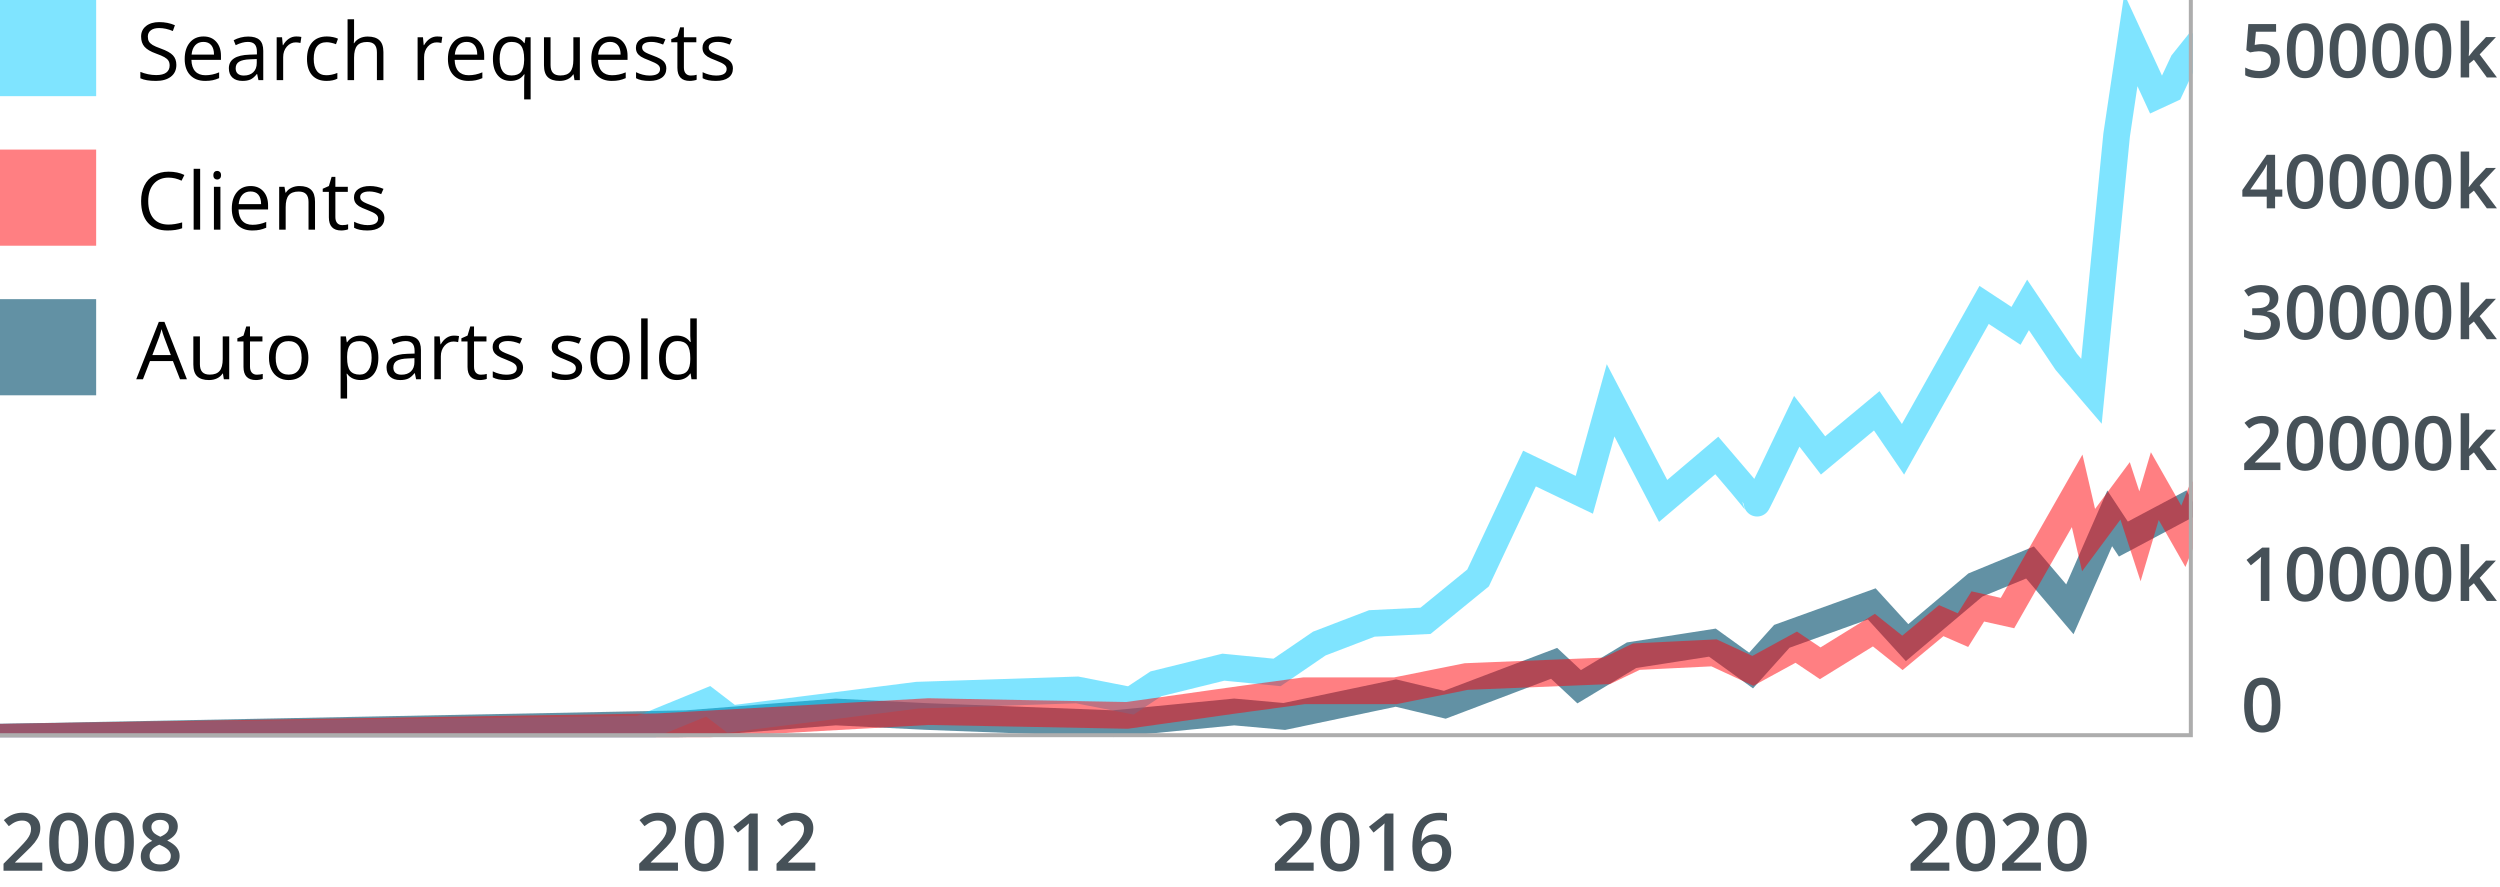
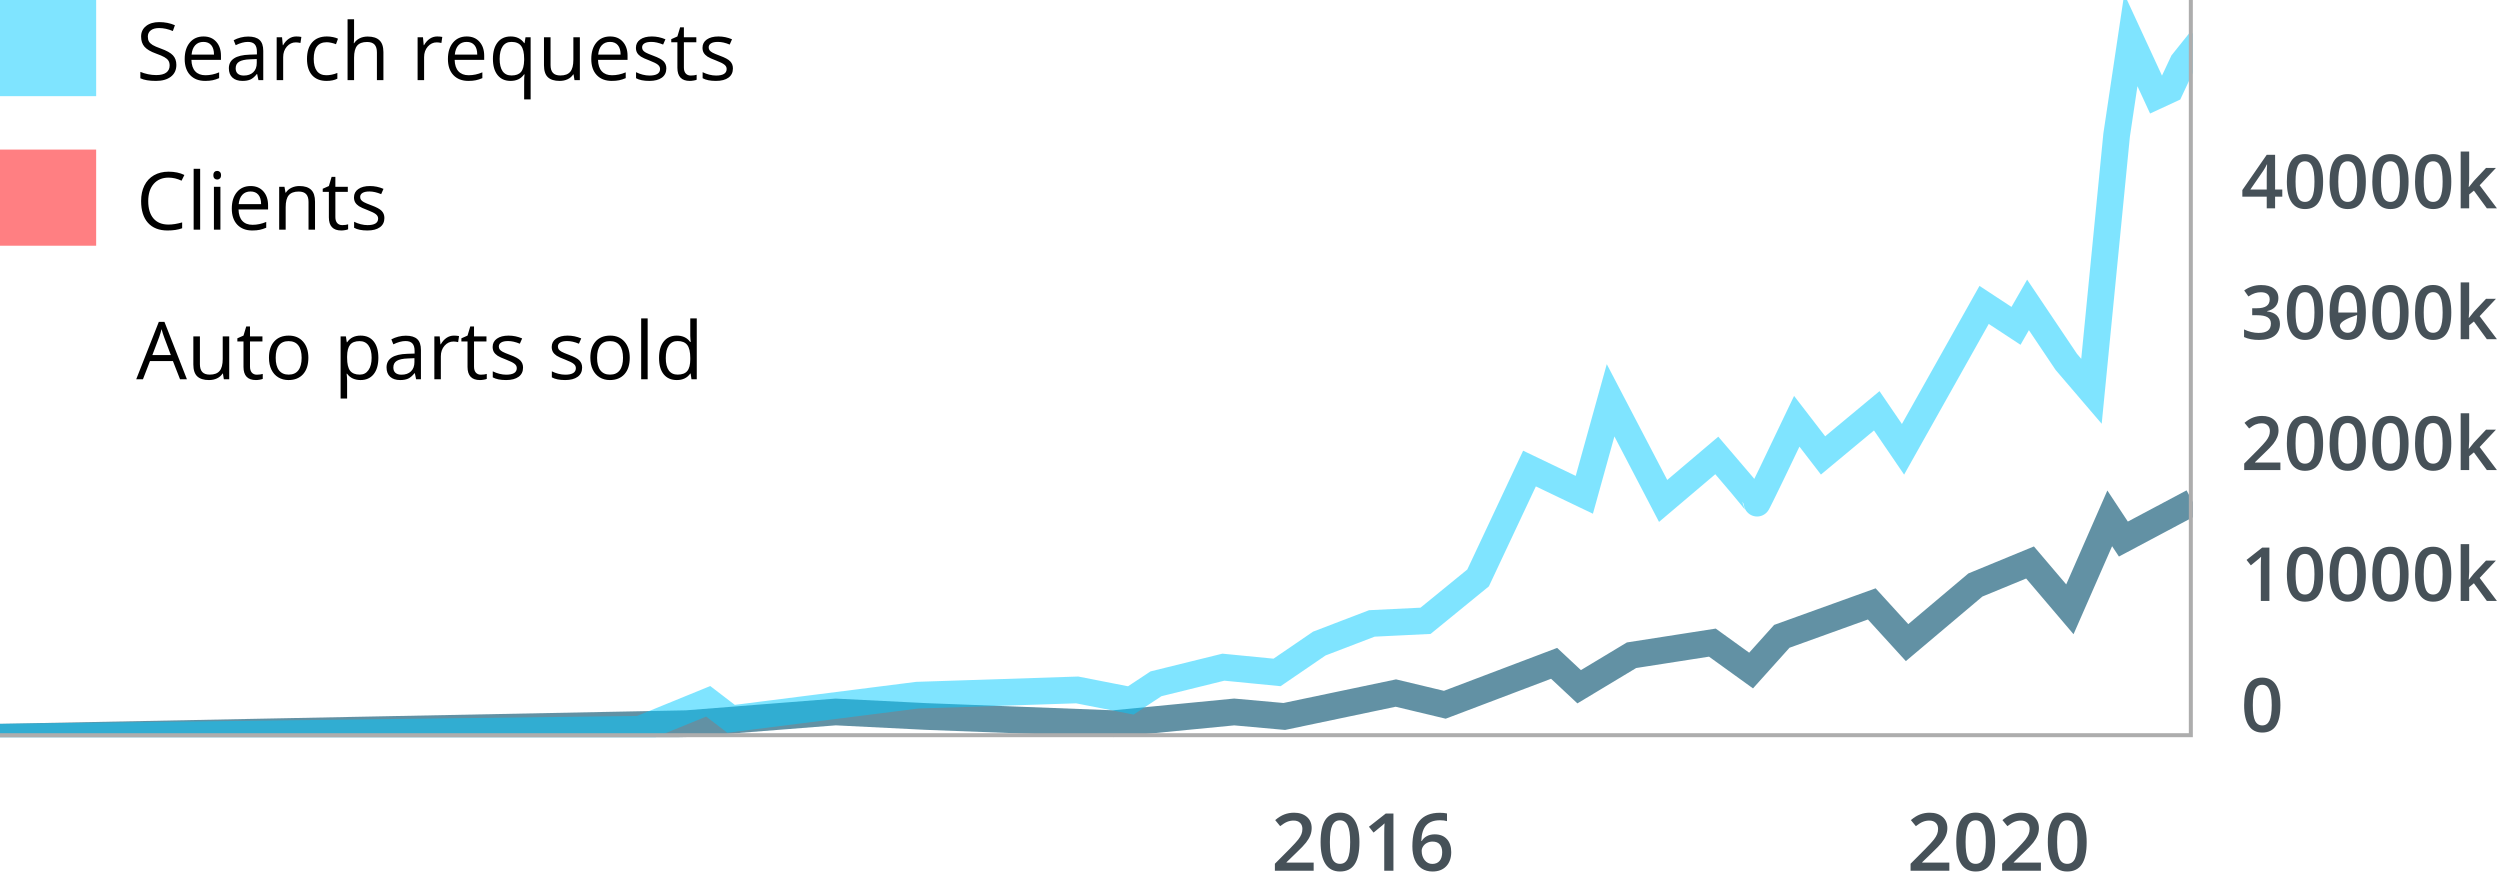
<svg xmlns="http://www.w3.org/2000/svg" width="936" height="332" viewBox="0 0 936 332" fill="none">
  <g clip-path="url(#clip0_628_747)">
    <path d="M66.029 24.302C66.029 26.186 65.346 27.656 63.978 28.711C62.611 29.766 60.756 30.293 58.412 30.293C55.873 30.293 53.92 29.966 52.553 29.311V26.909C53.432 27.28 54.389 27.573 55.424 27.788C56.459 28.003 57.484 28.11 58.5 28.11C60.16 28.11 61.41 27.798 62.25 27.173C63.09 26.538 63.51 25.659 63.51 24.536C63.51 23.794 63.358 23.189 63.056 22.72C62.763 22.241 62.265 21.802 61.562 21.401C60.868 21.001 59.809 20.547 58.383 20.039C56.391 19.326 54.965 18.481 54.105 17.505C53.256 16.528 52.831 15.254 52.831 13.682C52.831 12.031 53.451 10.718 54.691 9.741C55.932 8.765 57.572 8.276 59.613 8.276C61.742 8.276 63.7 8.667 65.487 9.448L64.711 11.616C62.943 10.874 61.225 10.503 59.555 10.503C58.236 10.503 57.206 10.786 56.464 11.352C55.722 11.919 55.351 12.705 55.351 13.711C55.351 14.453 55.487 15.063 55.761 15.542C56.034 16.011 56.493 16.445 57.138 16.846C57.792 17.236 58.788 17.671 60.126 18.149C62.372 18.95 63.915 19.81 64.755 20.727C65.605 21.645 66.029 22.837 66.029 24.302ZM76.825 30.293C74.452 30.293 72.577 29.57 71.2 28.125C69.833 26.68 69.149 24.673 69.149 22.105C69.149 19.517 69.784 17.461 71.054 15.938C72.333 14.414 74.047 13.652 76.195 13.652C78.207 13.652 79.799 14.316 80.971 15.645C82.143 16.963 82.728 18.706 82.728 20.874V22.412H71.669C71.718 24.297 72.191 25.727 73.09 26.704C73.998 27.681 75.272 28.169 76.913 28.169C78.642 28.169 80.351 27.808 82.04 27.085V29.253C81.181 29.624 80.365 29.888 79.594 30.044C78.832 30.21 77.909 30.293 76.825 30.293ZM76.166 15.688C74.877 15.688 73.847 16.108 73.075 16.948C72.314 17.788 71.864 18.95 71.728 20.435H80.121C80.121 18.901 79.779 17.73 79.096 16.919C78.412 16.099 77.436 15.688 76.166 15.688ZM96.762 30L96.278 27.715H96.161C95.36 28.721 94.56 29.404 93.759 29.766C92.968 30.117 91.977 30.293 90.785 30.293C89.193 30.293 87.943 29.883 87.035 29.062C86.137 28.242 85.688 27.075 85.688 25.561C85.688 22.319 88.28 20.62 93.466 20.464L96.19 20.376V19.38C96.19 18.12 95.917 17.192 95.37 16.597C94.833 15.991 93.969 15.688 92.777 15.688C91.439 15.688 89.926 16.099 88.236 16.919L87.489 15.059C88.28 14.629 89.144 14.292 90.082 14.048C91.029 13.804 91.977 13.682 92.924 13.682C94.838 13.682 96.254 14.106 97.172 14.956C98.1 15.806 98.564 17.168 98.564 19.043V30H96.762ZM91.269 28.286C92.782 28.286 93.969 27.871 94.828 27.041C95.697 26.211 96.132 25.049 96.132 23.555V22.105L93.7 22.207C91.767 22.275 90.37 22.578 89.511 23.115C88.661 23.643 88.236 24.468 88.236 25.591C88.236 26.47 88.5 27.139 89.027 27.598C89.564 28.057 90.311 28.286 91.269 28.286ZM110.912 13.652C111.625 13.652 112.265 13.711 112.831 13.828L112.494 16.084C111.83 15.938 111.244 15.864 110.736 15.864C109.438 15.864 108.324 16.392 107.396 17.446C106.479 18.501 106.02 19.814 106.02 21.387V30H103.588V13.945H105.595L105.873 16.919H105.99C106.586 15.874 107.304 15.068 108.144 14.502C108.983 13.935 109.906 13.652 110.912 13.652ZM122.25 30.293C119.926 30.293 118.124 29.58 116.845 28.154C115.575 26.719 114.94 24.692 114.94 22.075C114.94 19.39 115.585 17.314 116.874 15.85C118.173 14.385 120.019 13.652 122.411 13.652C123.183 13.652 123.954 13.735 124.726 13.901C125.497 14.067 126.103 14.263 126.542 14.487L125.795 16.553C125.258 16.338 124.672 16.162 124.037 16.025C123.402 15.879 122.841 15.806 122.353 15.806C119.091 15.806 117.46 17.886 117.46 22.046C117.46 24.019 117.855 25.532 118.646 26.587C119.447 27.642 120.629 28.169 122.191 28.169C123.529 28.169 124.901 27.881 126.308 27.305V29.458C125.233 30.015 123.881 30.293 122.25 30.293ZM141.117 30V19.614C141.117 18.306 140.819 17.329 140.224 16.685C139.628 16.04 138.695 15.718 137.426 15.718C135.736 15.718 134.501 16.177 133.72 17.095C132.948 18.013 132.562 19.517 132.562 21.606V30H130.131V7.207H132.562V14.106C132.562 14.937 132.523 15.625 132.445 16.172H132.592C133.07 15.4 133.749 14.795 134.628 14.355C135.517 13.906 136.527 13.682 137.66 13.682C139.623 13.682 141.093 14.15 142.069 15.088C143.056 16.016 143.549 17.495 143.549 19.526V30H141.117ZM163.676 13.652C164.389 13.652 165.028 13.711 165.595 13.828L165.258 16.084C164.594 15.938 164.008 15.864 163.5 15.864C162.201 15.864 161.088 16.392 160.16 17.446C159.242 18.501 158.783 19.814 158.783 21.387V30H156.352V13.945H158.358L158.637 16.919H158.754C159.35 15.874 160.067 15.068 160.907 14.502C161.747 13.935 162.67 13.652 163.676 13.652ZM175.38 30.293C173.007 30.293 171.132 29.57 169.755 28.125C168.388 26.68 167.704 24.673 167.704 22.105C167.704 19.517 168.339 17.461 169.608 15.938C170.888 14.414 172.602 13.652 174.75 13.652C176.762 13.652 178.354 14.316 179.525 15.645C180.697 16.963 181.283 18.706 181.283 20.874V22.412H170.224C170.272 24.297 170.746 25.727 171.645 26.704C172.553 27.681 173.827 28.169 175.468 28.169C177.196 28.169 178.905 27.808 180.595 27.085V29.253C179.735 29.624 178.92 29.888 178.148 30.044C177.387 30.21 176.464 30.293 175.38 30.293ZM174.721 15.688C173.432 15.688 172.401 16.108 171.63 16.948C170.868 17.788 170.419 18.95 170.282 20.435H178.676C178.676 18.901 178.334 17.73 177.65 16.919C176.967 16.099 175.99 15.688 174.721 15.688ZM191.508 28.257C193.129 28.257 194.311 27.822 195.053 26.953C195.795 26.084 196.19 24.619 196.239 22.559V22.017C196.239 19.77 195.858 18.154 195.097 17.168C194.335 16.182 193.129 15.688 191.479 15.688C190.053 15.688 188.959 16.245 188.197 17.358C187.445 18.462 187.069 20.024 187.069 22.046C187.069 24.067 187.44 25.61 188.183 26.675C188.935 27.73 190.043 28.257 191.508 28.257ZM191.142 30.293C189.071 30.293 187.455 29.565 186.293 28.11C185.131 26.655 184.55 24.624 184.55 22.017C184.55 19.39 185.136 17.339 186.308 15.864C187.479 14.39 189.11 13.652 191.2 13.652C193.397 13.652 195.087 14.482 196.269 16.143H196.4L196.752 13.945H198.671V37.207H196.239V30.337C196.239 29.36 196.293 28.53 196.4 27.847H196.21C195.087 29.477 193.397 30.293 191.142 30.293ZM206.127 13.945V24.36C206.127 25.669 206.425 26.645 207.021 27.29C207.616 27.935 208.549 28.257 209.818 28.257C211.498 28.257 212.724 27.798 213.495 26.88C214.276 25.962 214.667 24.463 214.667 22.383V13.945H217.099V30H215.092L214.74 27.847H214.608C214.11 28.638 213.417 29.243 212.528 29.663C211.649 30.083 210.644 30.293 209.511 30.293C207.558 30.293 206.093 29.829 205.116 28.901C204.149 27.974 203.666 26.489 203.666 24.448V13.945H206.127ZM229.052 30.293C226.679 30.293 224.804 29.57 223.427 28.125C222.06 26.68 221.376 24.673 221.376 22.105C221.376 19.517 222.011 17.461 223.28 15.938C224.56 14.414 226.273 13.652 228.422 13.652C230.434 13.652 232.025 14.316 233.197 15.645C234.369 16.963 234.955 18.706 234.955 20.874V22.412H223.896C223.944 24.297 224.418 25.727 225.316 26.704C226.225 27.681 227.499 28.169 229.14 28.169C230.868 28.169 232.577 27.808 234.267 27.085V29.253C233.407 29.624 232.592 29.888 231.82 30.044C231.059 30.21 230.136 30.293 229.052 30.293ZM228.393 15.688C227.104 15.688 226.073 16.108 225.302 16.948C224.54 17.788 224.091 18.95 223.954 20.435H232.348C232.348 18.901 232.006 17.73 231.322 16.919C230.639 16.099 229.662 15.688 228.393 15.688ZM249.472 25.62C249.472 27.114 248.915 28.267 247.802 29.077C246.688 29.888 245.126 30.293 243.114 30.293C240.985 30.293 239.325 29.956 238.134 29.282V27.026C238.905 27.417 239.73 27.725 240.609 27.949C241.498 28.174 242.353 28.286 243.173 28.286C244.442 28.286 245.419 28.086 246.103 27.686C246.786 27.275 247.128 26.655 247.128 25.825C247.128 25.2 246.854 24.668 246.308 24.229C245.771 23.779 244.716 23.252 243.144 22.646C241.649 22.09 240.585 21.606 239.95 21.196C239.325 20.776 238.856 20.303 238.544 19.775C238.241 19.248 238.09 18.618 238.09 17.886C238.09 16.577 238.622 15.547 239.687 14.795C240.751 14.033 242.211 13.652 244.066 13.652C245.795 13.652 247.484 14.004 249.135 14.707L248.271 16.685C246.659 16.02 245.199 15.688 243.891 15.688C242.738 15.688 241.869 15.869 241.283 16.23C240.697 16.592 240.404 17.09 240.404 17.725C240.404 18.154 240.512 18.52 240.727 18.823C240.951 19.126 241.308 19.414 241.796 19.688C242.284 19.961 243.222 20.356 244.608 20.874C246.513 21.567 247.797 22.266 248.461 22.969C249.135 23.672 249.472 24.556 249.472 25.62ZM258.627 28.286C259.057 28.286 259.472 28.257 259.872 28.198C260.272 28.13 260.59 28.061 260.824 27.993V29.854C260.561 29.98 260.17 30.083 259.652 30.161C259.145 30.249 258.686 30.293 258.275 30.293C255.17 30.293 253.617 28.657 253.617 25.386V15.835H251.317V14.663L253.617 13.652L254.643 10.225H256.049V13.945H260.707V15.835H256.049V25.283C256.049 26.25 256.278 26.992 256.737 27.51C257.196 28.027 257.826 28.286 258.627 28.286ZM274.403 25.62C274.403 27.114 273.847 28.267 272.733 29.077C271.62 29.888 270.058 30.293 268.046 30.293C265.917 30.293 264.257 29.956 263.065 29.282V27.026C263.837 27.417 264.662 27.725 265.541 27.949C266.43 28.174 267.284 28.286 268.104 28.286C269.374 28.286 270.351 28.086 271.034 27.686C271.718 27.275 272.06 26.655 272.06 25.825C272.06 25.2 271.786 24.668 271.239 24.229C270.702 23.779 269.647 23.252 268.075 22.646C266.581 22.09 265.517 21.606 264.882 21.196C264.257 20.776 263.788 20.303 263.476 19.775C263.173 19.248 263.021 18.618 263.021 17.886C263.021 16.577 263.554 15.547 264.618 14.795C265.683 14.033 267.143 13.652 268.998 13.652C270.727 13.652 272.416 14.004 274.066 14.707L273.202 16.685C271.591 16.02 270.131 15.688 268.822 15.688C267.67 15.688 266.801 15.869 266.215 16.23C265.629 16.592 265.336 17.09 265.336 17.725C265.336 18.154 265.443 18.52 265.658 18.823C265.883 19.126 266.239 19.414 266.728 19.688C267.216 19.961 268.153 20.356 269.54 20.874C271.444 21.567 272.729 22.266 273.393 22.969C274.066 23.672 274.403 24.556 274.403 25.62Z" fill="black" />
    <rect width="36" height="36" fill="#00CBFF" fill-opacity="0.5" />
    <path d="M63.114 66.503C60.761 66.503 58.9 67.289 57.533 68.861C56.176 70.424 55.497 72.567 55.497 75.292C55.497 78.095 56.151 80.263 57.46 81.796C58.778 83.319 60.653 84.081 63.085 84.081C64.579 84.081 66.283 83.812 68.197 83.275V85.458C66.713 86.015 64.882 86.293 62.704 86.293C59.55 86.293 57.113 85.336 55.395 83.422C53.685 81.508 52.831 78.788 52.831 75.263C52.831 73.056 53.241 71.122 54.062 69.462C54.892 67.802 56.083 66.522 57.636 65.624C59.198 64.726 61.034 64.276 63.144 64.276C65.39 64.276 67.353 64.686 69.032 65.507L67.978 67.645C66.356 66.884 64.735 66.503 63.114 66.503ZM74.936 86H72.504V63.207H74.936V86ZM82.523 86H80.092V69.945H82.523V86ZM79.887 65.595C79.887 65.038 80.023 64.633 80.297 64.379C80.57 64.115 80.912 63.983 81.322 63.983C81.713 63.983 82.05 64.115 82.333 64.379C82.616 64.643 82.758 65.048 82.758 65.595C82.758 66.142 82.616 66.552 82.333 66.825C82.05 67.089 81.713 67.221 81.322 67.221C80.912 67.221 80.57 67.089 80.297 66.825C80.023 66.552 79.887 66.142 79.887 65.595ZM94.462 86.293C92.089 86.293 90.214 85.57 88.837 84.125C87.47 82.68 86.786 80.673 86.786 78.105C86.786 75.517 87.421 73.461 88.69 71.938C89.97 70.414 91.684 69.652 93.832 69.652C95.844 69.652 97.436 70.316 98.607 71.644C99.779 72.963 100.365 74.706 100.365 76.874V78.412H89.306C89.355 80.297 89.828 81.728 90.727 82.704C91.635 83.681 92.909 84.169 94.55 84.169C96.278 84.169 97.987 83.808 99.677 83.085V85.253C98.817 85.624 98.002 85.888 97.231 86.044C96.469 86.21 95.546 86.293 94.462 86.293ZM93.803 71.689C92.514 71.689 91.483 72.108 90.712 72.948C89.95 73.788 89.501 74.95 89.364 76.435H97.758C97.758 74.901 97.416 73.73 96.732 72.919C96.049 72.099 95.072 71.689 93.803 71.689ZM115.512 86V75.614C115.512 74.306 115.214 73.329 114.618 72.685C114.022 72.04 113.09 71.718 111.82 71.718C110.141 71.718 108.91 72.172 108.129 73.08C107.348 73.988 106.957 75.487 106.957 77.577V86H104.525V69.945H106.503L106.898 72.143H107.016C107.514 71.352 108.212 70.741 109.11 70.311C110.009 69.872 111.01 69.652 112.113 69.652C114.047 69.652 115.502 70.121 116.479 71.059C117.455 71.986 117.943 73.476 117.943 75.526V86H115.512ZM128.139 84.286C128.568 84.286 128.983 84.257 129.384 84.198C129.784 84.13 130.102 84.061 130.336 83.993V85.853C130.072 85.981 129.682 86.083 129.164 86.161C128.656 86.249 128.197 86.293 127.787 86.293C124.682 86.293 123.129 84.657 123.129 81.386V71.835H120.829V70.663L123.129 69.652L124.154 66.225H125.561V69.945H130.219V71.835H125.561V81.283C125.561 82.25 125.79 82.992 126.249 83.51C126.708 84.027 127.338 84.286 128.139 84.286ZM143.915 81.62C143.915 83.114 143.358 84.267 142.245 85.077C141.132 85.888 139.569 86.293 137.558 86.293C135.429 86.293 133.769 85.956 132.577 85.282V83.026C133.349 83.417 134.174 83.725 135.053 83.949C135.941 84.174 136.796 84.286 137.616 84.286C138.886 84.286 139.862 84.086 140.546 83.686C141.229 83.275 141.571 82.655 141.571 81.825C141.571 81.2 141.298 80.668 140.751 80.228C140.214 79.779 139.159 79.252 137.587 78.647C136.093 78.09 135.028 77.606 134.394 77.196C133.769 76.776 133.3 76.303 132.987 75.775C132.685 75.248 132.533 74.618 132.533 73.886C132.533 72.577 133.065 71.547 134.13 70.795C135.194 70.033 136.654 69.652 138.51 69.652C140.238 69.652 141.928 70.004 143.578 70.707L142.714 72.685C141.103 72.02 139.643 71.689 138.334 71.689C137.182 71.689 136.312 71.869 135.727 72.231C135.141 72.592 134.848 73.09 134.848 73.725C134.848 74.154 134.955 74.52 135.17 74.823C135.395 75.126 135.751 75.414 136.239 75.688C136.728 75.961 137.665 76.356 139.052 76.874C140.956 77.567 142.24 78.266 142.904 78.969C143.578 79.672 143.915 80.556 143.915 81.62Z" fill="black" />
    <rect y="56" width="36" height="36" fill="#FF0006" fill-opacity="0.5" />
    <path d="M67.406 142L64.74 135.188H56.156L53.52 142H51L59.467 120.496H61.562L69.984 142H67.406ZM63.964 132.947L61.474 126.312C61.151 125.472 60.819 124.441 60.477 123.221C60.263 124.158 59.955 125.188 59.555 126.312L57.035 132.947H63.964ZM74.848 125.945V136.36C74.848 137.669 75.145 138.646 75.741 139.29C76.337 139.935 77.269 140.257 78.539 140.257C80.219 140.257 81.444 139.798 82.216 138.88C82.997 137.962 83.388 136.463 83.388 134.383V125.945H85.819V142H83.812L83.461 139.847H83.329C82.831 140.638 82.138 141.243 81.249 141.663C80.37 142.083 79.364 142.293 78.231 142.293C76.278 142.293 74.814 141.829 73.837 140.901C72.87 139.974 72.387 138.489 72.387 136.448V125.945H74.848ZM96.176 140.286C96.606 140.286 97.02 140.257 97.421 140.198C97.821 140.13 98.139 140.062 98.373 139.993V141.854C98.109 141.98 97.719 142.083 97.201 142.161C96.693 142.249 96.234 142.293 95.824 142.293C92.719 142.293 91.166 140.657 91.166 137.386V127.835H88.866V126.663L91.166 125.652L92.191 122.225H93.598V125.945H98.256V127.835H93.598V137.283C93.598 138.25 93.827 138.992 94.286 139.51C94.745 140.027 95.375 140.286 96.176 140.286ZM115.453 133.958C115.453 136.575 114.794 138.621 113.476 140.096C112.157 141.561 110.336 142.293 108.012 142.293C106.576 142.293 105.302 141.956 104.188 141.282C103.075 140.608 102.216 139.642 101.61 138.382C101.005 137.122 100.702 135.647 100.702 133.958C100.702 131.341 101.356 129.305 102.665 127.85C103.974 126.385 105.79 125.652 108.114 125.652C110.36 125.652 112.143 126.399 113.461 127.894C114.789 129.388 115.453 131.409 115.453 133.958ZM103.222 133.958C103.222 136.009 103.632 137.571 104.452 138.646C105.272 139.72 106.479 140.257 108.07 140.257C109.662 140.257 110.868 139.725 111.688 138.66C112.519 137.586 112.934 136.019 112.934 133.958C112.934 131.917 112.519 130.369 111.688 129.314C110.868 128.25 109.652 127.718 108.041 127.718C106.449 127.718 105.248 128.24 104.438 129.285C103.627 130.33 103.222 131.888 103.222 133.958ZM134.994 142.293C133.949 142.293 132.992 142.103 132.123 141.722C131.264 141.331 130.541 140.735 129.955 139.935H129.779C129.896 140.872 129.955 141.761 129.955 142.601V149.207H127.523V125.945H129.501L129.838 128.143H129.955C130.58 127.264 131.308 126.629 132.138 126.238C132.968 125.848 133.92 125.652 134.994 125.652C137.123 125.652 138.764 126.38 139.916 127.835C141.078 129.29 141.659 131.331 141.659 133.958C141.659 136.595 141.068 138.646 139.887 140.11C138.715 141.565 137.084 142.293 134.994 142.293ZM134.643 127.718C133.002 127.718 131.815 128.172 131.083 129.08C130.351 129.988 129.975 131.434 129.955 133.416V133.958C129.955 136.214 130.331 137.83 131.083 138.807C131.835 139.773 133.041 140.257 134.701 140.257C136.088 140.257 137.172 139.695 137.953 138.572C138.744 137.449 139.14 135.901 139.14 133.929C139.14 131.927 138.744 130.394 137.953 129.329C137.172 128.255 136.068 127.718 134.643 127.718ZM155.795 142L155.312 139.715H155.194C154.394 140.721 153.593 141.404 152.792 141.766C152.001 142.117 151.01 142.293 149.818 142.293C148.227 142.293 146.977 141.883 146.068 141.062C145.17 140.242 144.721 139.075 144.721 137.562C144.721 134.319 147.313 132.62 152.499 132.464L155.224 132.376V131.38C155.224 130.12 154.95 129.192 154.403 128.597C153.866 127.991 153.002 127.688 151.811 127.688C150.473 127.688 148.959 128.099 147.27 128.919L146.522 127.059C147.313 126.629 148.178 126.292 149.115 126.048C150.062 125.804 151.01 125.682 151.957 125.682C153.871 125.682 155.287 126.106 156.205 126.956C157.133 127.806 157.597 129.168 157.597 131.043V142H155.795ZM150.302 140.286C151.815 140.286 153.002 139.871 153.861 139.041C154.73 138.211 155.165 137.049 155.165 135.555V134.104L152.733 134.207C150.8 134.275 149.403 134.578 148.544 135.115C147.694 135.643 147.27 136.468 147.27 137.591C147.27 138.47 147.533 139.139 148.061 139.598C148.598 140.057 149.345 140.286 150.302 140.286ZM169.945 125.652C170.658 125.652 171.298 125.711 171.864 125.828L171.527 128.084C170.863 127.938 170.277 127.864 169.77 127.864C168.471 127.864 167.357 128.392 166.43 129.446C165.512 130.501 165.053 131.814 165.053 133.387V142H162.621V125.945H164.628L164.906 128.919H165.023C165.619 127.874 166.337 127.068 167.177 126.502C168.017 125.936 168.939 125.652 169.945 125.652ZM180.053 140.286C180.482 140.286 180.897 140.257 181.298 140.198C181.698 140.13 182.016 140.062 182.25 139.993V141.854C181.986 141.98 181.596 142.083 181.078 142.161C180.57 142.249 180.111 142.293 179.701 142.293C176.596 142.293 175.043 140.657 175.043 137.386V127.835H172.743V126.663L175.043 125.652L176.068 122.225H177.475V125.945H182.133V127.835H177.475V137.283C177.475 138.25 177.704 138.992 178.163 139.51C178.622 140.027 179.252 140.286 180.053 140.286ZM195.829 137.62C195.829 139.114 195.272 140.267 194.159 141.077C193.046 141.888 191.483 142.293 189.472 142.293C187.343 142.293 185.683 141.956 184.491 141.282V139.026C185.263 139.417 186.088 139.725 186.967 139.949C187.855 140.174 188.71 140.286 189.53 140.286C190.8 140.286 191.776 140.086 192.46 139.686C193.144 139.275 193.485 138.655 193.485 137.825C193.485 137.2 193.212 136.668 192.665 136.229C192.128 135.779 191.073 135.252 189.501 134.646C188.007 134.09 186.942 133.606 186.308 133.196C185.683 132.776 185.214 132.303 184.901 131.775C184.599 131.248 184.447 130.618 184.447 129.886C184.447 128.577 184.979 127.547 186.044 126.795C187.108 126.033 188.568 125.652 190.424 125.652C192.152 125.652 193.842 126.004 195.492 126.707L194.628 128.685C193.017 128.021 191.557 127.688 190.248 127.688C189.096 127.688 188.227 127.869 187.641 128.23C187.055 128.592 186.762 129.09 186.762 129.725C186.762 130.154 186.869 130.521 187.084 130.823C187.309 131.126 187.665 131.414 188.153 131.688C188.642 131.961 189.579 132.356 190.966 132.874C192.87 133.567 194.154 134.266 194.818 134.969C195.492 135.672 195.829 136.556 195.829 137.62ZM217.948 137.62C217.948 139.114 217.392 140.267 216.278 141.077C215.165 141.888 213.603 142.293 211.591 142.293C209.462 142.293 207.802 141.956 206.61 141.282V139.026C207.382 139.417 208.207 139.725 209.086 139.949C209.975 140.174 210.829 140.286 211.649 140.286C212.919 140.286 213.896 140.086 214.579 139.686C215.263 139.275 215.604 138.655 215.604 137.825C215.604 137.2 215.331 136.668 214.784 136.229C214.247 135.779 213.192 135.252 211.62 134.646C210.126 134.09 209.062 133.606 208.427 133.196C207.802 132.776 207.333 132.303 207.021 131.775C206.718 131.248 206.566 130.618 206.566 129.886C206.566 128.577 207.099 127.547 208.163 126.795C209.228 126.033 210.688 125.652 212.543 125.652C214.271 125.652 215.961 126.004 217.611 126.707L216.747 128.685C215.136 128.021 213.676 127.688 212.367 127.688C211.215 127.688 210.346 127.869 209.76 128.23C209.174 128.592 208.881 129.09 208.881 129.725C208.881 130.154 208.988 130.521 209.203 130.823C209.428 131.126 209.784 131.414 210.272 131.688C210.761 131.961 211.698 132.356 213.085 132.874C214.989 133.567 216.273 134.266 216.938 134.969C217.611 135.672 217.948 136.556 217.948 137.62ZM235.775 133.958C235.775 136.575 235.116 138.621 233.798 140.096C232.479 141.561 230.658 142.293 228.334 142.293C226.898 142.293 225.624 141.956 224.511 141.282C223.397 140.608 222.538 139.642 221.933 138.382C221.327 137.122 221.024 135.647 221.024 133.958C221.024 131.341 221.679 129.305 222.987 127.85C224.296 126.385 226.112 125.652 228.437 125.652C230.683 125.652 232.465 126.399 233.783 127.894C235.111 129.388 235.775 131.409 235.775 133.958ZM223.544 133.958C223.544 136.009 223.954 137.571 224.774 138.646C225.595 139.72 226.801 140.257 228.393 140.257C229.984 140.257 231.19 139.725 232.011 138.66C232.841 137.586 233.256 136.019 233.256 133.958C233.256 131.917 232.841 130.369 232.011 129.314C231.19 128.25 229.975 127.718 228.363 127.718C226.771 127.718 225.57 128.24 224.76 129.285C223.949 130.33 223.544 131.888 223.544 133.958ZM242.484 142H240.053V119.207H242.484V142ZM258.568 139.847H258.437C257.313 141.478 255.634 142.293 253.397 142.293C251.298 142.293 249.662 141.575 248.49 140.14C247.328 138.704 246.747 136.663 246.747 134.017C246.747 131.37 247.333 129.314 248.505 127.85C249.677 126.385 251.308 125.652 253.397 125.652C255.575 125.652 257.245 126.443 258.407 128.025H258.598L258.495 126.868L258.437 125.74V119.207H260.868V142H258.891L258.568 139.847ZM253.705 140.257C255.365 140.257 256.566 139.808 257.309 138.909C258.061 138.001 258.437 136.541 258.437 134.529V134.017C258.437 131.741 258.056 130.12 257.294 129.153C256.542 128.177 255.336 127.688 253.676 127.688C252.25 127.688 251.156 128.245 250.395 129.358C249.643 130.462 249.267 132.024 249.267 134.046C249.267 136.097 249.643 137.645 250.395 138.689C251.146 139.734 252.25 140.257 253.705 140.257Z" fill="black" />
-     <rect y="112" width="36" height="36" fill="#6291A4" />
    <path d="M821 188L794.997 201.824L789.882 194.069L774.963 228.123L760.043 210.59L739.582 219.019L714.006 240.598L700.791 226.1L667.116 238.238L655.606 251.05L641.113 240.598L610.848 245.318L591.239 257.119L581.861 248.352L540.939 263.862L522.61 259.479L480.835 268.245L462.079 266.559L416.894 270.943L346.559 268.245L312.884 266.559L257.042 270.943L0 276" stroke="#6291A4" stroke-width="10" />
    <path d="M824 15L817.266 23.415L812.533 33.5L807.43 35.864L797.789 15L792.462 50.606L783.046 146.5L773.626 135.5L759.292 114.162L754.787 122L742.852 114.162L712.488 168.217L702.652 153.802L682.552 170.51L672.716 157.734C667.726 168.217 657.747 189.053 657.747 188.529C657.747 188.005 647.769 176.298 642.779 170.51L622.679 187.546L603.006 149.871L593.17 185.253L572.642 175.425L553.397 216.375L533.725 232.428L513.625 233.411L493.952 240.946L478.128 251.757L458.028 249.791L432.796 256.016L423.387 262.24L403.287 258.309L343.414 260.275L273.705 269.12L265.152 262.568L239.492 273.052L0 276" stroke="#00CBFF" stroke-opacity="0.5" stroke-width="10" />
-     <path d="M825 182L817.448 200.8L806.759 182L801.201 200.8L795.643 183.774L781.962 202.219L777.687 183.774L751.607 229.532L740.491 227.049L734.933 235.917L726.81 232.37L712.274 244.43L701.586 235.917L681.491 248.332L672.513 242.302L656.267 251.17L641.731 244.43L612.658 245.849L601.542 251.17L548.955 253.298L522.448 258.619H488.245L462.166 262.166L421.977 267.842L347.586 266.423L246.26 272.098L0 276" stroke="#FF0006" stroke-opacity="0.5" stroke-width="10" />
    <path d="M820.5 -1V275.5H0" stroke="#ADADAD" stroke-width="2" />
  </g>
-   <path d="M15.835 326H1.318V323.393L6.841 317.841C8.472 316.171 9.551 314.989 10.078 314.296C10.615 313.593 11.006 312.934 11.25 312.318C11.494 311.703 11.616 311.044 11.616 310.341C11.616 309.374 11.323 308.612 10.737 308.056C10.161 307.499 9.36 307.221 8.335 307.221C7.515 307.221 6.719 307.372 5.947 307.675C5.186 307.978 4.302 308.524 3.296 309.315L1.436 307.045C2.627 306.039 3.784 305.326 4.907 304.906C6.03 304.486 7.227 304.276 8.496 304.276C10.488 304.276 12.085 304.799 13.286 305.844C14.487 306.879 15.088 308.275 15.088 310.033C15.088 311 14.912 311.918 14.56 312.787C14.219 313.656 13.687 314.555 12.964 315.482C12.251 316.4 11.06 317.646 9.39 319.218L5.669 322.821V322.968H15.835V326ZM32.974 315.292C32.974 319.013 32.373 321.776 31.172 323.583C29.98 325.39 28.154 326.293 25.693 326.293C23.311 326.293 21.504 325.36 20.273 323.495C19.043 321.63 18.428 318.896 18.428 315.292C18.428 311.513 19.023 308.729 20.215 306.942C21.416 305.146 23.242 304.247 25.693 304.247C28.086 304.247 29.898 305.185 31.128 307.06C32.358 308.935 32.974 311.679 32.974 315.292ZM21.914 315.292C21.914 318.212 22.212 320.297 22.808 321.547C23.413 322.797 24.375 323.422 25.693 323.422C27.012 323.422 27.974 322.787 28.579 321.518C29.194 320.248 29.502 318.173 29.502 315.292C29.502 312.421 29.194 310.346 28.579 309.066C27.974 307.777 27.012 307.133 25.693 307.133C24.375 307.133 23.413 307.763 22.808 309.022C22.212 310.282 21.914 312.372 21.914 315.292ZM50.112 315.292C50.112 319.013 49.512 321.776 48.31 323.583C47.119 325.39 45.293 326.293 42.832 326.293C40.449 326.293 38.643 325.36 37.412 323.495C36.182 321.63 35.566 318.896 35.566 315.292C35.566 311.513 36.162 308.729 37.353 306.942C38.555 305.146 40.381 304.247 42.832 304.247C45.225 304.247 47.036 305.185 48.267 307.06C49.497 308.935 50.112 311.679 50.112 315.292ZM39.053 315.292C39.053 318.212 39.351 320.297 39.946 321.547C40.552 322.797 41.514 323.422 42.832 323.422C44.15 323.422 45.112 322.787 45.718 321.518C46.333 320.248 46.641 318.173 46.641 315.292C46.641 312.421 46.333 310.346 45.718 309.066C45.112 307.777 44.15 307.133 42.832 307.133C41.514 307.133 40.552 307.763 39.946 309.022C39.351 310.282 39.053 312.372 39.053 315.292ZM59.971 304.306C62.002 304.306 63.608 304.774 64.79 305.712C65.972 306.64 66.562 307.885 66.562 309.447C66.562 311.645 65.244 313.393 62.607 314.691C64.287 315.531 65.478 316.415 66.182 317.343C66.894 318.271 67.251 319.306 67.251 320.448C67.251 322.216 66.602 323.632 65.303 324.696C64.004 325.761 62.246 326.293 60.029 326.293C57.705 326.293 55.903 325.795 54.624 324.799C53.345 323.803 52.705 322.392 52.705 320.565C52.705 319.374 53.037 318.305 53.701 317.357C54.375 316.4 55.474 315.551 56.997 314.809C55.688 314.027 54.756 313.202 54.199 312.333C53.643 311.464 53.364 310.487 53.364 309.403C53.364 307.851 53.975 306.615 55.195 305.697C56.416 304.77 58.008 304.306 59.971 304.306ZM56.001 320.448C56.001 321.464 56.357 322.255 57.07 322.821C57.783 323.378 58.75 323.656 59.971 323.656C61.23 323.656 62.207 323.368 62.9 322.792C63.603 322.206 63.955 321.415 63.955 320.419C63.955 319.628 63.633 318.905 62.988 318.251C62.344 317.597 61.367 316.991 60.059 316.435L59.634 316.244C58.345 316.811 57.417 317.436 56.851 318.119C56.284 318.793 56.001 319.569 56.001 320.448ZM59.941 306.957C58.965 306.957 58.179 307.201 57.583 307.689C56.987 308.168 56.69 308.822 56.69 309.652C56.69 310.16 56.797 310.614 57.012 311.015C57.227 311.415 57.539 311.781 57.949 312.113C58.359 312.436 59.053 312.826 60.029 313.285C61.201 312.768 62.026 312.226 62.505 311.659C62.993 311.083 63.237 310.414 63.237 309.652C63.237 308.822 62.935 308.168 62.329 307.689C61.733 307.201 60.938 306.957 59.941 306.957Z" fill="#465158" />
-   <path d="M253.835 326H239.318V323.393L244.841 317.841C246.472 316.171 247.551 314.989 248.078 314.296C248.615 313.593 249.006 312.934 249.25 312.318C249.494 311.703 249.616 311.044 249.616 310.341C249.616 309.374 249.323 308.612 248.737 308.056C248.161 307.499 247.36 307.221 246.335 307.221C245.515 307.221 244.719 307.372 243.947 307.675C243.186 307.978 242.302 308.524 241.296 309.315L239.436 307.045C240.627 306.039 241.784 305.326 242.907 304.906C244.03 304.486 245.227 304.276 246.496 304.276C248.488 304.276 250.085 304.799 251.286 305.844C252.487 306.879 253.088 308.275 253.088 310.033C253.088 311 252.912 311.918 252.561 312.787C252.219 313.656 251.687 314.555 250.964 315.482C250.251 316.4 249.06 317.646 247.39 319.218L243.669 322.821V322.968H253.835V326ZM270.974 315.292C270.974 319.013 270.373 321.776 269.172 323.583C267.98 325.39 266.154 326.293 263.693 326.293C261.311 326.293 259.504 325.36 258.273 323.495C257.043 321.63 256.428 318.896 256.428 315.292C256.428 311.513 257.023 308.729 258.215 306.942C259.416 305.146 261.242 304.247 263.693 304.247C266.086 304.247 267.897 305.185 269.128 307.06C270.358 308.935 270.974 311.679 270.974 315.292ZM259.914 315.292C259.914 318.212 260.212 320.297 260.808 321.547C261.413 322.797 262.375 323.422 263.693 323.422C265.012 323.422 265.974 322.787 266.579 321.518C267.194 320.248 267.502 318.173 267.502 315.292C267.502 312.421 267.194 310.346 266.579 309.066C265.974 307.777 265.012 307.133 263.693 307.133C262.375 307.133 261.413 307.763 260.808 309.022C260.212 310.282 259.914 312.372 259.914 315.292ZM283.703 326H280.261V312.172C280.261 310.521 280.3 309.213 280.378 308.246C280.153 308.48 279.875 308.739 279.543 309.022C279.221 309.306 278.127 310.204 276.262 311.718L274.533 309.535L280.832 304.584H283.703V326ZM305.251 326H290.734V323.393L296.257 317.841C297.888 316.171 298.967 314.989 299.494 314.296C300.031 313.593 300.422 312.934 300.666 312.318C300.91 311.703 301.032 311.044 301.032 310.341C301.032 309.374 300.739 308.612 300.153 308.056C299.577 307.499 298.776 307.221 297.751 307.221C296.931 307.221 296.135 307.372 295.363 307.675C294.602 307.978 293.718 308.524 292.712 309.315L290.852 307.045C292.043 306.039 293.2 305.326 294.323 304.906C295.446 304.486 296.643 304.276 297.912 304.276C299.904 304.276 301.501 304.799 302.702 305.844C303.903 306.879 304.504 308.275 304.504 310.033C304.504 311 304.328 311.918 303.977 312.787C303.635 313.656 303.103 314.555 302.38 315.482C301.667 316.4 300.476 317.646 298.806 319.218L295.085 322.821V322.968H305.251V326Z" fill="#465158" />
  <path d="M491.835 326H477.318V323.393L482.841 317.841C484.472 316.171 485.551 314.989 486.078 314.296C486.615 313.593 487.006 312.934 487.25 312.318C487.494 311.703 487.616 311.044 487.616 310.341C487.616 309.374 487.323 308.612 486.737 308.056C486.161 307.499 485.36 307.221 484.335 307.221C483.515 307.221 482.719 307.372 481.947 307.675C481.186 307.978 480.302 308.524 479.296 309.315L477.436 307.045C478.627 306.039 479.784 305.326 480.907 304.906C482.03 304.486 483.227 304.276 484.496 304.276C486.488 304.276 488.085 304.799 489.286 305.844C490.487 306.879 491.088 308.275 491.088 310.033C491.088 311 490.912 311.918 490.561 312.787C490.219 313.656 489.687 314.555 488.964 315.482C488.251 316.4 487.06 317.646 485.39 319.218L481.669 322.821V322.968H491.835V326ZM508.974 315.292C508.974 319.013 508.373 321.776 507.172 323.583C505.98 325.39 504.154 326.293 501.693 326.293C499.311 326.293 497.504 325.36 496.273 323.495C495.043 321.63 494.428 318.896 494.428 315.292C494.428 311.513 495.023 308.729 496.215 306.942C497.416 305.146 499.242 304.247 501.693 304.247C504.086 304.247 505.897 305.185 507.128 307.06C508.358 308.935 508.974 311.679 508.974 315.292ZM497.914 315.292C497.914 318.212 498.212 320.297 498.808 321.547C499.413 322.797 500.375 323.422 501.693 323.422C503.012 323.422 503.974 322.787 504.579 321.518C505.194 320.248 505.502 318.173 505.502 315.292C505.502 312.421 505.194 310.346 504.579 309.066C503.974 307.777 503.012 307.133 501.693 307.133C500.375 307.133 499.413 307.763 498.808 309.022C498.212 310.282 497.914 312.372 497.914 315.292ZM521.703 326H518.261V312.172C518.261 310.521 518.3 309.213 518.378 308.246C518.153 308.48 517.875 308.739 517.543 309.022C517.221 309.306 516.127 310.204 514.262 311.718L512.533 309.535L518.832 304.584H521.703V326ZM528.793 316.874C528.793 308.495 532.206 304.306 539.032 304.306C540.106 304.306 541.015 304.389 541.757 304.555V307.426C541.015 307.211 540.155 307.104 539.179 307.104C536.884 307.104 535.16 307.719 534.008 308.949C532.855 310.18 532.23 312.152 532.133 314.867H532.309C532.768 314.076 533.412 313.466 534.242 313.036C535.072 312.597 536.049 312.377 537.172 312.377C539.115 312.377 540.629 312.973 541.713 314.164C542.797 315.355 543.339 316.972 543.339 319.013C543.339 321.259 542.709 323.036 541.449 324.345C540.199 325.644 538.49 326.293 536.322 326.293C534.789 326.293 533.456 325.927 532.323 325.194C531.19 324.452 530.316 323.378 529.701 321.972C529.096 320.556 528.793 318.856 528.793 316.874ZM536.264 323.451C537.445 323.451 538.354 323.07 538.988 322.309C539.633 321.547 539.955 320.458 539.955 319.042C539.955 317.812 539.652 316.845 539.047 316.142C538.451 315.438 537.553 315.087 536.352 315.087C535.609 315.087 534.926 315.248 534.301 315.57C533.676 315.883 533.183 316.317 532.821 316.874C532.46 317.421 532.279 317.982 532.279 318.559C532.279 319.936 532.65 321.098 533.393 322.045C534.145 322.982 535.102 323.451 536.264 323.451Z" fill="#465158" />
  <path d="M729.835 326H715.318V323.393L720.841 317.841C722.472 316.171 723.551 314.989 724.078 314.296C724.615 313.593 725.006 312.934 725.25 312.318C725.494 311.703 725.616 311.044 725.616 310.341C725.616 309.374 725.323 308.612 724.737 308.056C724.161 307.499 723.36 307.221 722.335 307.221C721.515 307.221 720.719 307.372 719.947 307.675C719.186 307.978 718.302 308.524 717.296 309.315L715.436 307.045C716.627 306.039 717.784 305.326 718.907 304.906C720.03 304.486 721.227 304.276 722.496 304.276C724.488 304.276 726.085 304.799 727.286 305.844C728.487 306.879 729.088 308.275 729.088 310.033C729.088 311 728.912 311.918 728.561 312.787C728.219 313.656 727.687 314.555 726.964 315.482C726.251 316.4 725.06 317.646 723.39 319.218L719.669 322.821V322.968H729.835V326ZM746.974 315.292C746.974 319.013 746.373 321.776 745.172 323.583C743.98 325.39 742.154 326.293 739.693 326.293C737.311 326.293 735.504 325.36 734.273 323.495C733.043 321.63 732.428 318.896 732.428 315.292C732.428 311.513 733.023 308.729 734.215 306.942C735.416 305.146 737.242 304.247 739.693 304.247C742.086 304.247 743.897 305.185 745.128 307.06C746.358 308.935 746.974 311.679 746.974 315.292ZM735.914 315.292C735.914 318.212 736.212 320.297 736.808 321.547C737.413 322.797 738.375 323.422 739.693 323.422C741.012 323.422 741.974 322.787 742.579 321.518C743.194 320.248 743.502 318.173 743.502 315.292C743.502 312.421 743.194 310.346 742.579 309.066C741.974 307.777 741.012 307.133 739.693 307.133C738.375 307.133 737.413 307.763 736.808 309.022C736.212 310.282 735.914 312.372 735.914 315.292ZM764.112 326H749.596V323.393L755.118 317.841C756.749 316.171 757.828 314.989 758.355 314.296C758.893 313.593 759.283 312.934 759.527 312.318C759.771 311.703 759.894 311.044 759.894 310.341C759.894 309.374 759.601 308.612 759.015 308.056C758.438 307.499 757.638 307.221 756.612 307.221C755.792 307.221 754.996 307.372 754.225 307.675C753.463 307.978 752.579 308.524 751.573 309.315L749.713 307.045C750.904 306.039 752.062 305.326 753.185 304.906C754.308 304.486 755.504 304.276 756.773 304.276C758.766 304.276 760.362 304.799 761.563 305.844C762.765 306.879 763.365 308.275 763.365 310.033C763.365 311 763.189 311.918 762.838 312.787C762.496 313.656 761.964 314.555 761.241 315.482C760.528 316.4 759.337 317.646 757.667 319.218L753.946 322.821V322.968H764.112V326ZM781.251 315.292C781.251 319.013 780.65 321.776 779.449 323.583C778.258 325.39 776.432 326.293 773.971 326.293C771.588 326.293 769.781 325.36 768.551 323.495C767.32 321.63 766.705 318.896 766.705 315.292C766.705 311.513 767.301 308.729 768.492 306.942C769.693 305.146 771.52 304.247 773.971 304.247C776.363 304.247 778.175 305.185 779.405 307.06C780.636 308.935 781.251 311.679 781.251 315.292ZM770.191 315.292C770.191 318.212 770.489 320.297 771.085 321.547C771.69 322.797 772.652 323.422 773.971 323.422C775.289 323.422 776.251 322.787 776.856 321.518C777.472 320.248 777.779 318.173 777.779 315.292C777.779 312.421 777.472 310.346 776.856 309.066C776.251 307.777 775.289 307.133 773.971 307.133C772.652 307.133 771.69 307.763 771.085 309.022C770.489 310.282 770.191 312.372 770.191 315.292Z" fill="#465158" />
-   <path d="M847.012 16.518C849.026 16.518 850.621 17.051 851.797 18.117C852.973 19.184 853.561 20.637 853.561 22.479C853.561 24.611 852.891 26.279 851.551 27.482C850.22 28.676 848.324 29.273 845.863 29.273C843.63 29.273 841.876 28.913 840.6 28.193V25.281C841.338 25.701 842.186 26.024 843.143 26.252C844.1 26.48 844.988 26.594 845.809 26.594C847.258 26.594 848.361 26.27 849.117 25.623C849.874 24.976 850.252 24.028 850.252 22.779C850.252 20.391 848.73 19.197 845.686 19.197C845.257 19.197 844.729 19.243 844.1 19.334C843.471 19.416 842.919 19.512 842.445 19.621L841.01 18.773L841.775 9.012H852.166V11.869H844.605L844.154 16.818C844.473 16.764 844.861 16.7 845.316 16.627C845.781 16.554 846.346 16.518 847.012 16.518ZM869.775 19.006C869.775 22.479 869.215 25.058 868.094 26.744C866.982 28.43 865.277 29.273 862.98 29.273C860.757 29.273 859.07 28.403 857.922 26.662C856.773 24.921 856.199 22.369 856.199 19.006C856.199 15.479 856.755 12.881 857.867 11.213C858.988 9.536 860.693 8.697 862.98 8.697C865.214 8.697 866.904 9.572 868.053 11.322C869.201 13.072 869.775 15.633 869.775 19.006ZM859.453 19.006C859.453 21.731 859.731 23.677 860.287 24.844C860.852 26.01 861.75 26.594 862.98 26.594C864.211 26.594 865.109 26.001 865.674 24.816C866.248 23.631 866.535 21.695 866.535 19.006C866.535 16.326 866.248 14.389 865.674 13.195C865.109 11.992 864.211 11.391 862.98 11.391C861.75 11.391 860.852 11.979 860.287 13.154C859.731 14.33 859.453 16.281 859.453 19.006ZM885.771 19.006C885.771 22.479 885.211 25.058 884.09 26.744C882.978 28.43 881.273 29.273 878.977 29.273C876.753 29.273 875.066 28.403 873.918 26.662C872.77 24.921 872.195 22.369 872.195 19.006C872.195 15.479 872.751 12.881 873.863 11.213C874.984 9.536 876.689 8.697 878.977 8.697C881.21 8.697 882.9 9.572 884.049 11.322C885.197 13.072 885.771 15.633 885.771 19.006ZM875.449 19.006C875.449 21.731 875.727 23.677 876.283 24.844C876.848 26.01 877.746 26.594 878.977 26.594C880.207 26.594 881.105 26.001 881.67 24.816C882.244 23.631 882.531 21.695 882.531 19.006C882.531 16.326 882.244 14.389 881.67 13.195C881.105 11.992 880.207 11.391 878.977 11.391C877.746 11.391 876.848 11.979 876.283 13.154C875.727 14.33 875.449 16.281 875.449 19.006ZM901.768 19.006C901.768 22.479 901.207 25.058 900.086 26.744C898.974 28.43 897.27 29.273 894.973 29.273C892.749 29.273 891.062 28.403 889.914 26.662C888.766 24.921 888.191 22.369 888.191 19.006C888.191 15.479 888.747 12.881 889.859 11.213C890.98 9.536 892.685 8.697 894.973 8.697C897.206 8.697 898.896 9.572 900.045 11.322C901.193 13.072 901.768 15.633 901.768 19.006ZM891.445 19.006C891.445 21.731 891.723 23.677 892.279 24.844C892.844 26.01 893.742 26.594 894.973 26.594C896.203 26.594 897.101 26.001 897.666 24.816C898.24 23.631 898.527 21.695 898.527 19.006C898.527 16.326 898.24 14.389 897.666 13.195C897.101 11.992 896.203 11.391 894.973 11.391C893.742 11.391 892.844 11.979 892.279 13.154C891.723 14.33 891.445 16.281 891.445 19.006ZM917.764 19.006C917.764 22.479 917.203 25.058 916.082 26.744C914.97 28.43 913.266 29.273 910.969 29.273C908.745 29.273 907.059 28.403 905.91 26.662C904.762 24.921 904.188 22.369 904.188 19.006C904.188 15.479 904.743 12.881 905.855 11.213C906.977 9.536 908.681 8.697 910.969 8.697C913.202 8.697 914.893 9.572 916.041 11.322C917.189 13.072 917.764 15.633 917.764 19.006ZM907.441 19.006C907.441 21.731 907.719 23.677 908.275 24.844C908.84 26.01 909.738 26.594 910.969 26.594C912.199 26.594 913.097 26.001 913.662 24.816C914.236 23.631 914.523 21.695 914.523 19.006C914.523 16.326 914.236 14.389 913.662 13.195C913.097 11.992 912.199 11.391 910.969 11.391C909.738 11.391 908.84 11.979 908.275 13.154C907.719 14.33 907.441 16.281 907.441 19.006ZM924.381 21.016L926.199 18.746L930.766 13.879H934.471L928.387 20.373L934.854 29H931.08L926.227 22.369L924.463 23.818V29H921.277V7.727H924.463V18.104L924.299 21.016H924.381Z" fill="#465158" />
  <path d="M854.49 73.639H851.797V78H848.666V73.639H839.533V71.164L848.666 57.957H851.797V70.973H854.49V73.639ZM848.666 70.973V65.955C848.666 64.169 848.712 62.706 848.803 61.566H848.693C848.438 62.168 848.037 62.897 847.49 63.754L842.527 70.973H848.666ZM869.775 68.006C869.775 71.478 869.215 74.058 868.094 75.744C866.982 77.43 865.277 78.273 862.98 78.273C860.757 78.273 859.07 77.403 857.922 75.662C856.773 73.921 856.199 71.369 856.199 68.006C856.199 64.478 856.755 61.881 857.867 60.213C858.988 58.536 860.693 57.697 862.98 57.697C865.214 57.697 866.904 58.572 868.053 60.322C869.201 62.072 869.775 64.633 869.775 68.006ZM859.453 68.006C859.453 70.731 859.731 72.677 860.287 73.844C860.852 75.01 861.75 75.594 862.98 75.594C864.211 75.594 865.109 75.001 865.674 73.816C866.248 72.632 866.535 70.695 866.535 68.006C866.535 65.326 866.248 63.389 865.674 62.195C865.109 60.992 864.211 60.391 862.98 60.391C861.75 60.391 860.852 60.978 860.287 62.154C859.731 63.33 859.453 65.281 859.453 68.006ZM885.771 68.006C885.771 71.478 885.211 74.058 884.09 75.744C882.978 77.43 881.273 78.273 878.977 78.273C876.753 78.273 875.066 77.403 873.918 75.662C872.77 73.921 872.195 71.369 872.195 68.006C872.195 64.478 872.751 61.881 873.863 60.213C874.984 58.536 876.689 57.697 878.977 57.697C881.21 57.697 882.9 58.572 884.049 60.322C885.197 62.072 885.771 64.633 885.771 68.006ZM875.449 68.006C875.449 70.731 875.727 72.677 876.283 73.844C876.848 75.01 877.746 75.594 878.977 75.594C880.207 75.594 881.105 75.001 881.67 73.816C882.244 72.632 882.531 70.695 882.531 68.006C882.531 65.326 882.244 63.389 881.67 62.195C881.105 60.992 880.207 60.391 878.977 60.391C877.746 60.391 876.848 60.978 876.283 62.154C875.727 63.33 875.449 65.281 875.449 68.006ZM901.768 68.006C901.768 71.478 901.207 74.058 900.086 75.744C898.974 77.43 897.27 78.273 894.973 78.273C892.749 78.273 891.062 77.403 889.914 75.662C888.766 73.921 888.191 71.369 888.191 68.006C888.191 64.478 888.747 61.881 889.859 60.213C890.98 58.536 892.685 57.697 894.973 57.697C897.206 57.697 898.896 58.572 900.045 60.322C901.193 62.072 901.768 64.633 901.768 68.006ZM891.445 68.006C891.445 70.731 891.723 72.677 892.279 73.844C892.844 75.01 893.742 75.594 894.973 75.594C896.203 75.594 897.101 75.001 897.666 73.816C898.24 72.632 898.527 70.695 898.527 68.006C898.527 65.326 898.24 63.389 897.666 62.195C897.101 60.992 896.203 60.391 894.973 60.391C893.742 60.391 892.844 60.978 892.279 62.154C891.723 63.33 891.445 65.281 891.445 68.006ZM917.764 68.006C917.764 71.478 917.203 74.058 916.082 75.744C914.97 77.43 913.266 78.273 910.969 78.273C908.745 78.273 907.059 77.403 905.91 75.662C904.762 73.921 904.188 71.369 904.188 68.006C904.188 64.478 904.743 61.881 905.855 60.213C906.977 58.536 908.681 57.697 910.969 57.697C913.202 57.697 914.893 58.572 916.041 60.322C917.189 62.072 917.764 64.633 917.764 68.006ZM907.441 68.006C907.441 70.731 907.719 72.677 908.275 73.844C908.84 75.01 909.738 75.594 910.969 75.594C912.199 75.594 913.097 75.001 913.662 73.816C914.236 72.632 914.523 70.695 914.523 68.006C914.523 65.326 914.236 63.389 913.662 62.195C913.097 60.992 912.199 60.391 910.969 60.391C909.738 60.391 908.84 60.978 908.275 62.154C907.719 63.33 907.441 65.281 907.441 68.006ZM924.381 70.016L926.199 67.746L930.766 62.879H934.471L928.387 69.373L934.854 78H931.08L926.227 71.369L924.463 72.818V78H921.277V56.727H924.463V67.103L924.299 70.016H924.381Z" fill="#465158" />
-   <path d="M853.027 111.605C853.027 112.872 852.658 113.93 851.92 114.777C851.182 115.616 850.143 116.181 848.803 116.473V116.582C850.407 116.783 851.61 117.284 852.412 118.086C853.214 118.879 853.615 119.936 853.615 121.258C853.615 123.181 852.936 124.667 851.578 125.715C850.22 126.754 848.288 127.273 845.781 127.273C843.566 127.273 841.698 126.913 840.176 126.193V123.336C841.023 123.755 841.921 124.079 842.869 124.307C843.817 124.535 844.729 124.648 845.604 124.648C847.153 124.648 848.311 124.361 849.076 123.787C849.842 123.213 850.225 122.324 850.225 121.121C850.225 120.055 849.801 119.271 848.953 118.77C848.105 118.268 846.775 118.018 844.961 118.018H843.225V115.406H844.988C848.178 115.406 849.773 114.303 849.773 112.098C849.773 111.241 849.495 110.58 848.939 110.115C848.383 109.65 847.563 109.418 846.479 109.418C845.722 109.418 844.993 109.527 844.291 109.746C843.589 109.956 842.76 110.37 841.803 110.99L840.23 108.748C842.062 107.399 844.191 106.725 846.615 106.725C848.63 106.725 850.202 107.158 851.332 108.023C852.462 108.889 853.027 110.083 853.027 111.605ZM869.775 117.006C869.775 120.479 869.215 123.058 868.094 124.744C866.982 126.43 865.277 127.273 862.98 127.273C860.757 127.273 859.07 126.403 857.922 124.662C856.773 122.921 856.199 120.369 856.199 117.006C856.199 113.479 856.755 110.881 857.867 109.213C858.988 107.536 860.693 106.697 862.98 106.697C865.214 106.697 866.904 107.572 868.053 109.322C869.201 111.072 869.775 113.633 869.775 117.006ZM859.453 117.006C859.453 119.731 859.731 121.677 860.287 122.844C860.852 124.01 861.75 124.594 862.98 124.594C864.211 124.594 865.109 124.001 865.674 122.816C866.248 121.632 866.535 119.695 866.535 117.006C866.535 114.326 866.248 112.389 865.674 111.195C865.109 109.992 864.211 109.391 862.98 109.391C861.75 109.391 860.852 109.979 860.287 111.154C859.731 112.33 859.453 114.281 859.453 117.006ZM885.771 117.006C885.771 120.479 885.211 123.058 884.09 124.744C882.978 126.43 881.273 127.273 878.977 127.273C876.753 127.273 875.066 126.403 873.918 124.662C872.77 122.921 872.195 120.369 872.195 117.006C872.195 113.479 872.751 110.881 873.863 109.213C874.984 107.536 876.689 106.697 878.977 106.697C881.21 106.697 882.9 107.572 884.049 109.322C885.197 111.072 885.771 113.633 885.771 117.006ZM875.449 117.006C875.449 119.731 875.727 121.677 876.283 122.844C876.848 124.01 877.746 124.594 878.977 124.594C880.207 124.594 881.105 124.001 881.67 122.816C882.244 121.632 882.531 119.695 882.531 117.006C882.531 114.326 882.244 112.389 881.67 111.195C881.105 109.992 880.207 109.391 878.977 109.391C877.746 109.391 876.848 109.979 876.283 111.154C875.727 112.33 875.449 114.281 875.449 117.006ZM901.768 117.006C901.768 120.479 901.207 123.058 900.086 124.744C898.974 126.43 897.27 127.273 894.973 127.273C892.749 127.273 891.062 126.403 889.914 124.662C888.766 122.921 888.191 120.369 888.191 117.006C888.191 113.479 888.747 110.881 889.859 109.213C890.98 107.536 892.685 106.697 894.973 106.697C897.206 106.697 898.896 107.572 900.045 109.322C901.193 111.072 901.768 113.633 901.768 117.006ZM891.445 117.006C891.445 119.731 891.723 121.677 892.279 122.844C892.844 124.01 893.742 124.594 894.973 124.594C896.203 124.594 897.101 124.001 897.666 122.816C898.24 121.632 898.527 119.695 898.527 117.006C898.527 114.326 898.24 112.389 897.666 111.195C897.101 109.992 896.203 109.391 894.973 109.391C893.742 109.391 892.844 109.979 892.279 111.154C891.723 112.33 891.445 114.281 891.445 117.006ZM917.764 117.006C917.764 120.479 917.203 123.058 916.082 124.744C914.97 126.43 913.266 127.273 910.969 127.273C908.745 127.273 907.059 126.403 905.91 124.662C904.762 122.921 904.188 120.369 904.188 117.006C904.188 113.479 904.743 110.881 905.855 109.213C906.977 107.536 908.681 106.697 910.969 106.697C913.202 106.697 914.893 107.572 916.041 109.322C917.189 111.072 917.764 113.633 917.764 117.006ZM907.441 117.006C907.441 119.731 907.719 121.677 908.275 122.844C908.84 124.01 909.738 124.594 910.969 124.594C912.199 124.594 913.097 124.001 913.662 122.816C914.236 121.632 914.523 119.695 914.523 117.006C914.523 114.326 914.236 112.389 913.662 111.195C913.097 109.992 912.199 109.391 910.969 109.391C909.738 109.391 908.84 109.979 908.275 111.154C907.719 112.33 907.441 114.281 907.441 117.006ZM924.381 119.016L926.199 116.746L930.766 111.879H934.471L928.387 118.373L934.854 127H931.08L926.227 120.369L924.463 121.818V127H921.277V105.727H924.463V116.104L924.299 119.016H924.381Z" fill="#465158" />
+   <path d="M853.027 111.605C853.027 112.872 852.658 113.93 851.92 114.777C851.182 115.616 850.143 116.181 848.803 116.473V116.582C850.407 116.783 851.61 117.284 852.412 118.086C853.214 118.879 853.615 119.936 853.615 121.258C853.615 123.181 852.936 124.667 851.578 125.715C850.22 126.754 848.288 127.273 845.781 127.273C843.566 127.273 841.698 126.913 840.176 126.193V123.336C841.023 123.755 841.921 124.079 842.869 124.307C843.817 124.535 844.729 124.648 845.604 124.648C847.153 124.648 848.311 124.361 849.076 123.787C849.842 123.213 850.225 122.324 850.225 121.121C850.225 120.055 849.801 119.271 848.953 118.77C848.105 118.268 846.775 118.018 844.961 118.018H843.225V115.406H844.988C848.178 115.406 849.773 114.303 849.773 112.098C849.773 111.241 849.495 110.58 848.939 110.115C848.383 109.65 847.563 109.418 846.479 109.418C845.722 109.418 844.993 109.527 844.291 109.746C843.589 109.956 842.76 110.37 841.803 110.99L840.23 108.748C842.062 107.399 844.191 106.725 846.615 106.725C848.63 106.725 850.202 107.158 851.332 108.023C852.462 108.889 853.027 110.083 853.027 111.605ZM869.775 117.006C869.775 120.479 869.215 123.058 868.094 124.744C866.982 126.43 865.277 127.273 862.98 127.273C860.757 127.273 859.07 126.403 857.922 124.662C856.773 122.921 856.199 120.369 856.199 117.006C856.199 113.479 856.755 110.881 857.867 109.213C858.988 107.536 860.693 106.697 862.98 106.697C865.214 106.697 866.904 107.572 868.053 109.322C869.201 111.072 869.775 113.633 869.775 117.006ZM859.453 117.006C859.453 119.731 859.731 121.677 860.287 122.844C860.852 124.01 861.75 124.594 862.98 124.594C864.211 124.594 865.109 124.001 865.674 122.816C866.248 121.632 866.535 119.695 866.535 117.006C866.535 114.326 866.248 112.389 865.674 111.195C865.109 109.992 864.211 109.391 862.98 109.391C861.75 109.391 860.852 109.979 860.287 111.154C859.731 112.33 859.453 114.281 859.453 117.006ZM885.771 117.006C885.771 120.479 885.211 123.058 884.09 124.744C882.978 126.43 881.273 127.273 878.977 127.273C876.753 127.273 875.066 126.403 873.918 124.662C872.77 122.921 872.195 120.369 872.195 117.006C872.195 113.479 872.751 110.881 873.863 109.213C874.984 107.536 876.689 106.697 878.977 106.697C881.21 106.697 882.9 107.572 884.049 109.322C885.197 111.072 885.771 113.633 885.771 117.006ZC875.449 119.731 875.727 121.677 876.283 122.844C876.848 124.01 877.746 124.594 878.977 124.594C880.207 124.594 881.105 124.001 881.67 122.816C882.244 121.632 882.531 119.695 882.531 117.006C882.531 114.326 882.244 112.389 881.67 111.195C881.105 109.992 880.207 109.391 878.977 109.391C877.746 109.391 876.848 109.979 876.283 111.154C875.727 112.33 875.449 114.281 875.449 117.006ZM901.768 117.006C901.768 120.479 901.207 123.058 900.086 124.744C898.974 126.43 897.27 127.273 894.973 127.273C892.749 127.273 891.062 126.403 889.914 124.662C888.766 122.921 888.191 120.369 888.191 117.006C888.191 113.479 888.747 110.881 889.859 109.213C890.98 107.536 892.685 106.697 894.973 106.697C897.206 106.697 898.896 107.572 900.045 109.322C901.193 111.072 901.768 113.633 901.768 117.006ZM891.445 117.006C891.445 119.731 891.723 121.677 892.279 122.844C892.844 124.01 893.742 124.594 894.973 124.594C896.203 124.594 897.101 124.001 897.666 122.816C898.24 121.632 898.527 119.695 898.527 117.006C898.527 114.326 898.24 112.389 897.666 111.195C897.101 109.992 896.203 109.391 894.973 109.391C893.742 109.391 892.844 109.979 892.279 111.154C891.723 112.33 891.445 114.281 891.445 117.006ZM917.764 117.006C917.764 120.479 917.203 123.058 916.082 124.744C914.97 126.43 913.266 127.273 910.969 127.273C908.745 127.273 907.059 126.403 905.91 124.662C904.762 122.921 904.188 120.369 904.188 117.006C904.188 113.479 904.743 110.881 905.855 109.213C906.977 107.536 908.681 106.697 910.969 106.697C913.202 106.697 914.893 107.572 916.041 109.322C917.189 111.072 917.764 113.633 917.764 117.006ZM907.441 117.006C907.441 119.731 907.719 121.677 908.275 122.844C908.84 124.01 909.738 124.594 910.969 124.594C912.199 124.594 913.097 124.001 913.662 122.816C914.236 121.632 914.523 119.695 914.523 117.006C914.523 114.326 914.236 112.389 913.662 111.195C913.097 109.992 912.199 109.391 910.969 109.391C909.738 109.391 908.84 109.979 908.275 111.154C907.719 112.33 907.441 114.281 907.441 117.006ZM924.381 119.016L926.199 116.746L930.766 111.879H934.471L928.387 118.373L934.854 127H931.08L926.227 120.369L924.463 121.818V127H921.277V105.727H924.463V116.104L924.299 119.016H924.381Z" fill="#465158" />
  <path d="M853.779 176H840.23V173.566L845.385 168.385C846.907 166.826 847.914 165.723 848.406 165.076C848.908 164.42 849.272 163.805 849.5 163.23C849.728 162.656 849.842 162.041 849.842 161.385C849.842 160.482 849.568 159.771 849.021 159.252C848.484 158.732 847.736 158.473 846.779 158.473C846.014 158.473 845.271 158.614 844.551 158.896C843.84 159.179 843.015 159.689 842.076 160.428L840.34 158.309C841.452 157.37 842.532 156.704 843.58 156.312C844.628 155.921 845.745 155.725 846.93 155.725C848.789 155.725 850.279 156.212 851.4 157.188C852.521 158.154 853.082 159.457 853.082 161.098C853.082 162 852.918 162.857 852.59 163.668C852.271 164.479 851.774 165.318 851.1 166.184C850.434 167.04 849.322 168.202 847.764 169.67L844.291 173.033V173.17H853.779V176ZM869.775 166.006C869.775 169.479 869.215 172.058 868.094 173.744C866.982 175.43 865.277 176.273 862.98 176.273C860.757 176.273 859.07 175.403 857.922 173.662C856.773 171.921 856.199 169.369 856.199 166.006C856.199 162.479 856.755 159.881 857.867 158.213C858.988 156.536 860.693 155.697 862.98 155.697C865.214 155.697 866.904 156.572 868.053 158.322C869.201 160.072 869.775 162.633 869.775 166.006ZM859.453 166.006C859.453 168.731 859.731 170.677 860.287 171.844C860.852 173.01 861.75 173.594 862.98 173.594C864.211 173.594 865.109 173.001 865.674 171.816C866.248 170.632 866.535 168.695 866.535 166.006C866.535 163.326 866.248 161.389 865.674 160.195C865.109 158.992 864.211 158.391 862.98 158.391C861.75 158.391 860.852 158.979 860.287 160.154C859.731 161.33 859.453 163.281 859.453 166.006ZM885.771 166.006C885.771 169.479 885.211 172.058 884.09 173.744C882.978 175.43 881.273 176.273 878.977 176.273C876.753 176.273 875.066 175.403 873.918 173.662C872.77 171.921 872.195 169.369 872.195 166.006C872.195 162.479 872.751 159.881 873.863 158.213C874.984 156.536 876.689 155.697 878.977 155.697C881.21 155.697 882.9 156.572 884.049 158.322C885.197 160.072 885.771 162.633 885.771 166.006ZM875.449 166.006C875.449 168.731 875.727 170.677 876.283 171.844C876.848 173.01 877.746 173.594 878.977 173.594C880.207 173.594 881.105 173.001 881.67 171.816C882.244 170.632 882.531 168.695 882.531 166.006C882.531 163.326 882.244 161.389 881.67 160.195C881.105 158.992 880.207 158.391 878.977 158.391C877.746 158.391 876.848 158.979 876.283 160.154C875.727 161.33 875.449 163.281 875.449 166.006ZM901.768 166.006C901.768 169.479 901.207 172.058 900.086 173.744C898.974 175.43 897.27 176.273 894.973 176.273C892.749 176.273 891.062 175.403 889.914 173.662C888.766 171.921 888.191 169.369 888.191 166.006C888.191 162.479 888.747 159.881 889.859 158.213C890.98 156.536 892.685 155.697 894.973 155.697C897.206 155.697 898.896 156.572 900.045 158.322C901.193 160.072 901.768 162.633 901.768 166.006ZM891.445 166.006C891.445 168.731 891.723 170.677 892.279 171.844C892.844 173.01 893.742 173.594 894.973 173.594C896.203 173.594 897.101 173.001 897.666 171.816C898.24 170.632 898.527 168.695 898.527 166.006C898.527 163.326 898.24 161.389 897.666 160.195C897.101 158.992 896.203 158.391 894.973 158.391C893.742 158.391 892.844 158.979 892.279 160.154C891.723 161.33 891.445 163.281 891.445 166.006ZM917.764 166.006C917.764 169.479 917.203 172.058 916.082 173.744C914.97 175.43 913.266 176.273 910.969 176.273C908.745 176.273 907.059 175.403 905.91 173.662C904.762 171.921 904.188 169.369 904.188 166.006C904.188 162.479 904.743 159.881 905.855 158.213C906.977 156.536 908.681 155.697 910.969 155.697C913.202 155.697 914.893 156.572 916.041 158.322C917.189 160.072 917.764 162.633 917.764 166.006ZM907.441 166.006C907.441 168.731 907.719 170.677 908.275 171.844C908.84 173.01 909.738 173.594 910.969 173.594C912.199 173.594 913.097 173.001 913.662 171.816C914.236 170.632 914.523 168.695 914.523 166.006C914.523 163.326 914.236 161.389 913.662 160.195C913.097 158.992 912.199 158.391 910.969 158.391C909.738 158.391 908.84 158.979 908.275 160.154C907.719 161.33 907.441 163.281 907.441 166.006ZM924.381 168.016L926.199 165.746L930.766 160.879H934.471L928.387 167.373L934.854 176H931.08L926.227 169.369L924.463 170.818V176H921.277V154.727H924.463V165.104L924.299 168.016H924.381Z" fill="#465158" />
  <path d="M849.664 225H846.451V212.094C846.451 210.553 846.488 209.332 846.561 208.43C846.351 208.648 846.091 208.89 845.781 209.154C845.48 209.419 844.46 210.257 842.719 211.67L841.105 209.633L846.984 205.012H849.664V225ZM869.775 215.006C869.775 218.479 869.215 221.058 868.094 222.744C866.982 224.43 865.277 225.273 862.98 225.273C860.757 225.273 859.07 224.403 857.922 222.662C856.773 220.921 856.199 218.369 856.199 215.006C856.199 211.479 856.755 208.881 857.867 207.213C858.988 205.536 860.693 204.697 862.98 204.697C865.214 204.697 866.904 205.572 868.053 207.322C869.201 209.072 869.775 211.633 869.775 215.006ZM859.453 215.006C859.453 217.731 859.731 219.677 860.287 220.844C860.852 222.01 861.75 222.594 862.98 222.594C864.211 222.594 865.109 222.001 865.674 220.816C866.248 219.632 866.535 217.695 866.535 215.006C866.535 212.326 866.248 210.389 865.674 209.195C865.109 207.992 864.211 207.391 862.98 207.391C861.75 207.391 860.852 207.979 860.287 209.154C859.731 210.33 859.453 212.281 859.453 215.006ZM885.771 215.006C885.771 218.479 885.211 221.058 884.09 222.744C882.978 224.43 881.273 225.273 878.977 225.273C876.753 225.273 875.066 224.403 873.918 222.662C872.77 220.921 872.195 218.369 872.195 215.006C872.195 211.479 872.751 208.881 873.863 207.213C874.984 205.536 876.689 204.697 878.977 204.697C881.21 204.697 882.9 205.572 884.049 207.322C885.197 209.072 885.771 211.633 885.771 215.006ZM875.449 215.006C875.449 217.731 875.727 219.677 876.283 220.844C876.848 222.01 877.746 222.594 878.977 222.594C880.207 222.594 881.105 222.001 881.67 220.816C882.244 219.632 882.531 217.695 882.531 215.006C882.531 212.326 882.244 210.389 881.67 209.195C881.105 207.992 880.207 207.391 878.977 207.391C877.746 207.391 876.848 207.979 876.283 209.154C875.727 210.33 875.449 212.281 875.449 215.006ZM901.768 215.006C901.768 218.479 901.207 221.058 900.086 222.744C898.974 224.43 897.27 225.273 894.973 225.273C892.749 225.273 891.062 224.403 889.914 222.662C888.766 220.921 888.191 218.369 888.191 215.006C888.191 211.479 888.747 208.881 889.859 207.213C890.98 205.536 892.685 204.697 894.973 204.697C897.206 204.697 898.896 205.572 900.045 207.322C901.193 209.072 901.768 211.633 901.768 215.006ZM891.445 215.006C891.445 217.731 891.723 219.677 892.279 220.844C892.844 222.01 893.742 222.594 894.973 222.594C896.203 222.594 897.101 222.001 897.666 220.816C898.24 219.632 898.527 217.695 898.527 215.006C898.527 212.326 898.24 210.389 897.666 209.195C897.101 207.992 896.203 207.391 894.973 207.391C893.742 207.391 892.844 207.979 892.279 209.154C891.723 210.33 891.445 212.281 891.445 215.006ZM917.764 215.006C917.764 218.479 917.203 221.058 916.082 222.744C914.97 224.43 913.266 225.273 910.969 225.273C908.745 225.273 907.059 224.403 905.91 222.662C904.762 220.921 904.188 218.369 904.188 215.006C904.188 211.479 904.743 208.881 905.855 207.213C906.977 205.536 908.681 204.697 910.969 204.697C913.202 204.697 914.893 205.572 916.041 207.322C917.189 209.072 917.764 211.633 917.764 215.006ZM907.441 215.006C907.441 217.731 907.719 219.677 908.275 220.844C908.84 222.01 909.738 222.594 910.969 222.594C912.199 222.594 913.097 222.001 913.662 220.816C914.236 219.632 914.523 217.695 914.523 215.006C914.523 212.326 914.236 210.389 913.662 209.195C913.097 207.992 912.199 207.391 910.969 207.391C909.738 207.391 908.84 207.979 908.275 209.154C907.719 210.33 907.441 212.281 907.441 215.006ZM924.381 217.016L926.199 214.746L930.766 209.879H934.471L928.387 216.373L934.854 225H931.08L926.227 218.369L924.463 219.818V225H921.277V203.727H924.463V214.104L924.299 217.016H924.381Z" fill="#465158" />
  <path d="M853.779 264.006C853.779 267.479 853.219 270.058 852.098 271.744C850.986 273.43 849.281 274.273 846.984 274.273C844.76 274.273 843.074 273.403 841.926 271.662C840.777 269.921 840.203 267.369 840.203 264.006C840.203 260.479 840.759 257.881 841.871 256.213C842.992 254.536 844.697 253.697 846.984 253.697C849.217 253.697 850.908 254.572 852.057 256.322C853.205 258.072 853.779 260.633 853.779 264.006ZM843.457 264.006C843.457 266.731 843.735 268.677 844.291 269.844C844.856 271.01 845.754 271.594 846.984 271.594C848.215 271.594 849.113 271.001 849.678 269.816C850.252 268.632 850.539 266.695 850.539 264.006C850.539 261.326 850.252 259.389 849.678 258.195C849.113 256.992 848.215 256.391 846.984 256.391C845.754 256.391 844.856 256.979 844.291 258.154C843.735 259.33 843.457 261.281 843.457 264.006Z" fill="#465158" />
  <defs>
    <clipPath id="clip0_628_747">
      <rect width="821" height="276" fill="white" />
    </clipPath>
  </defs>
</svg>